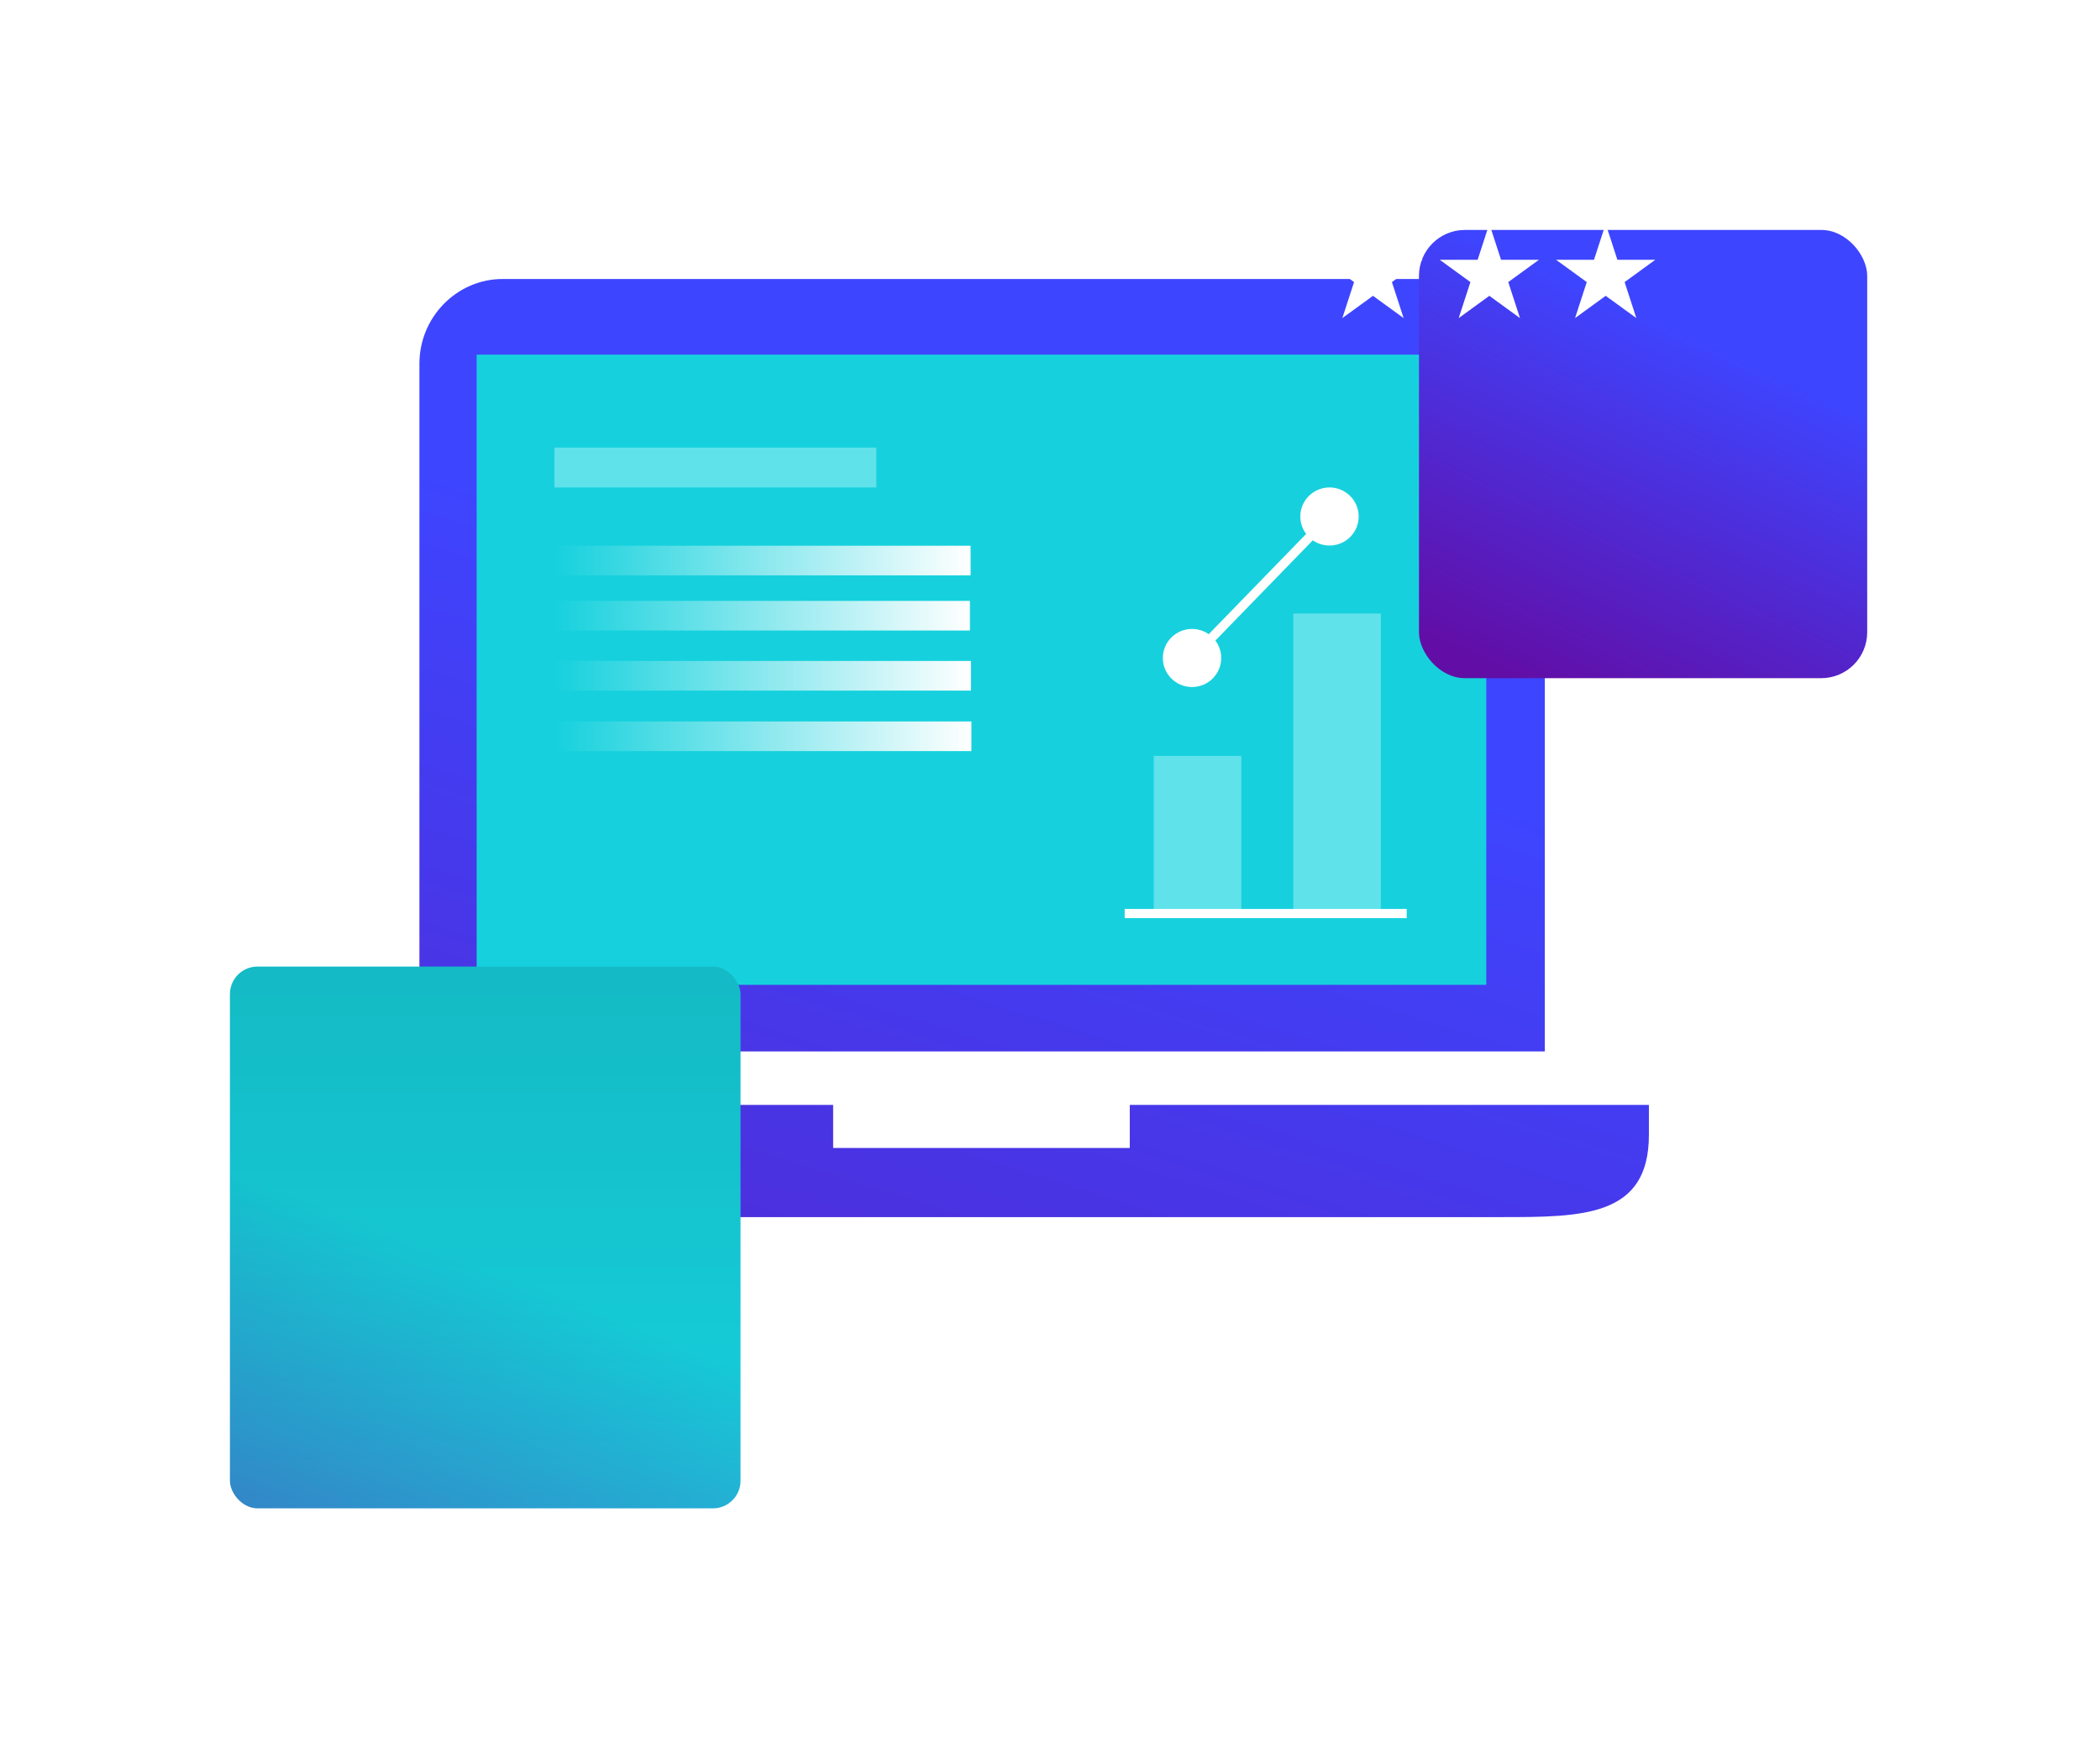
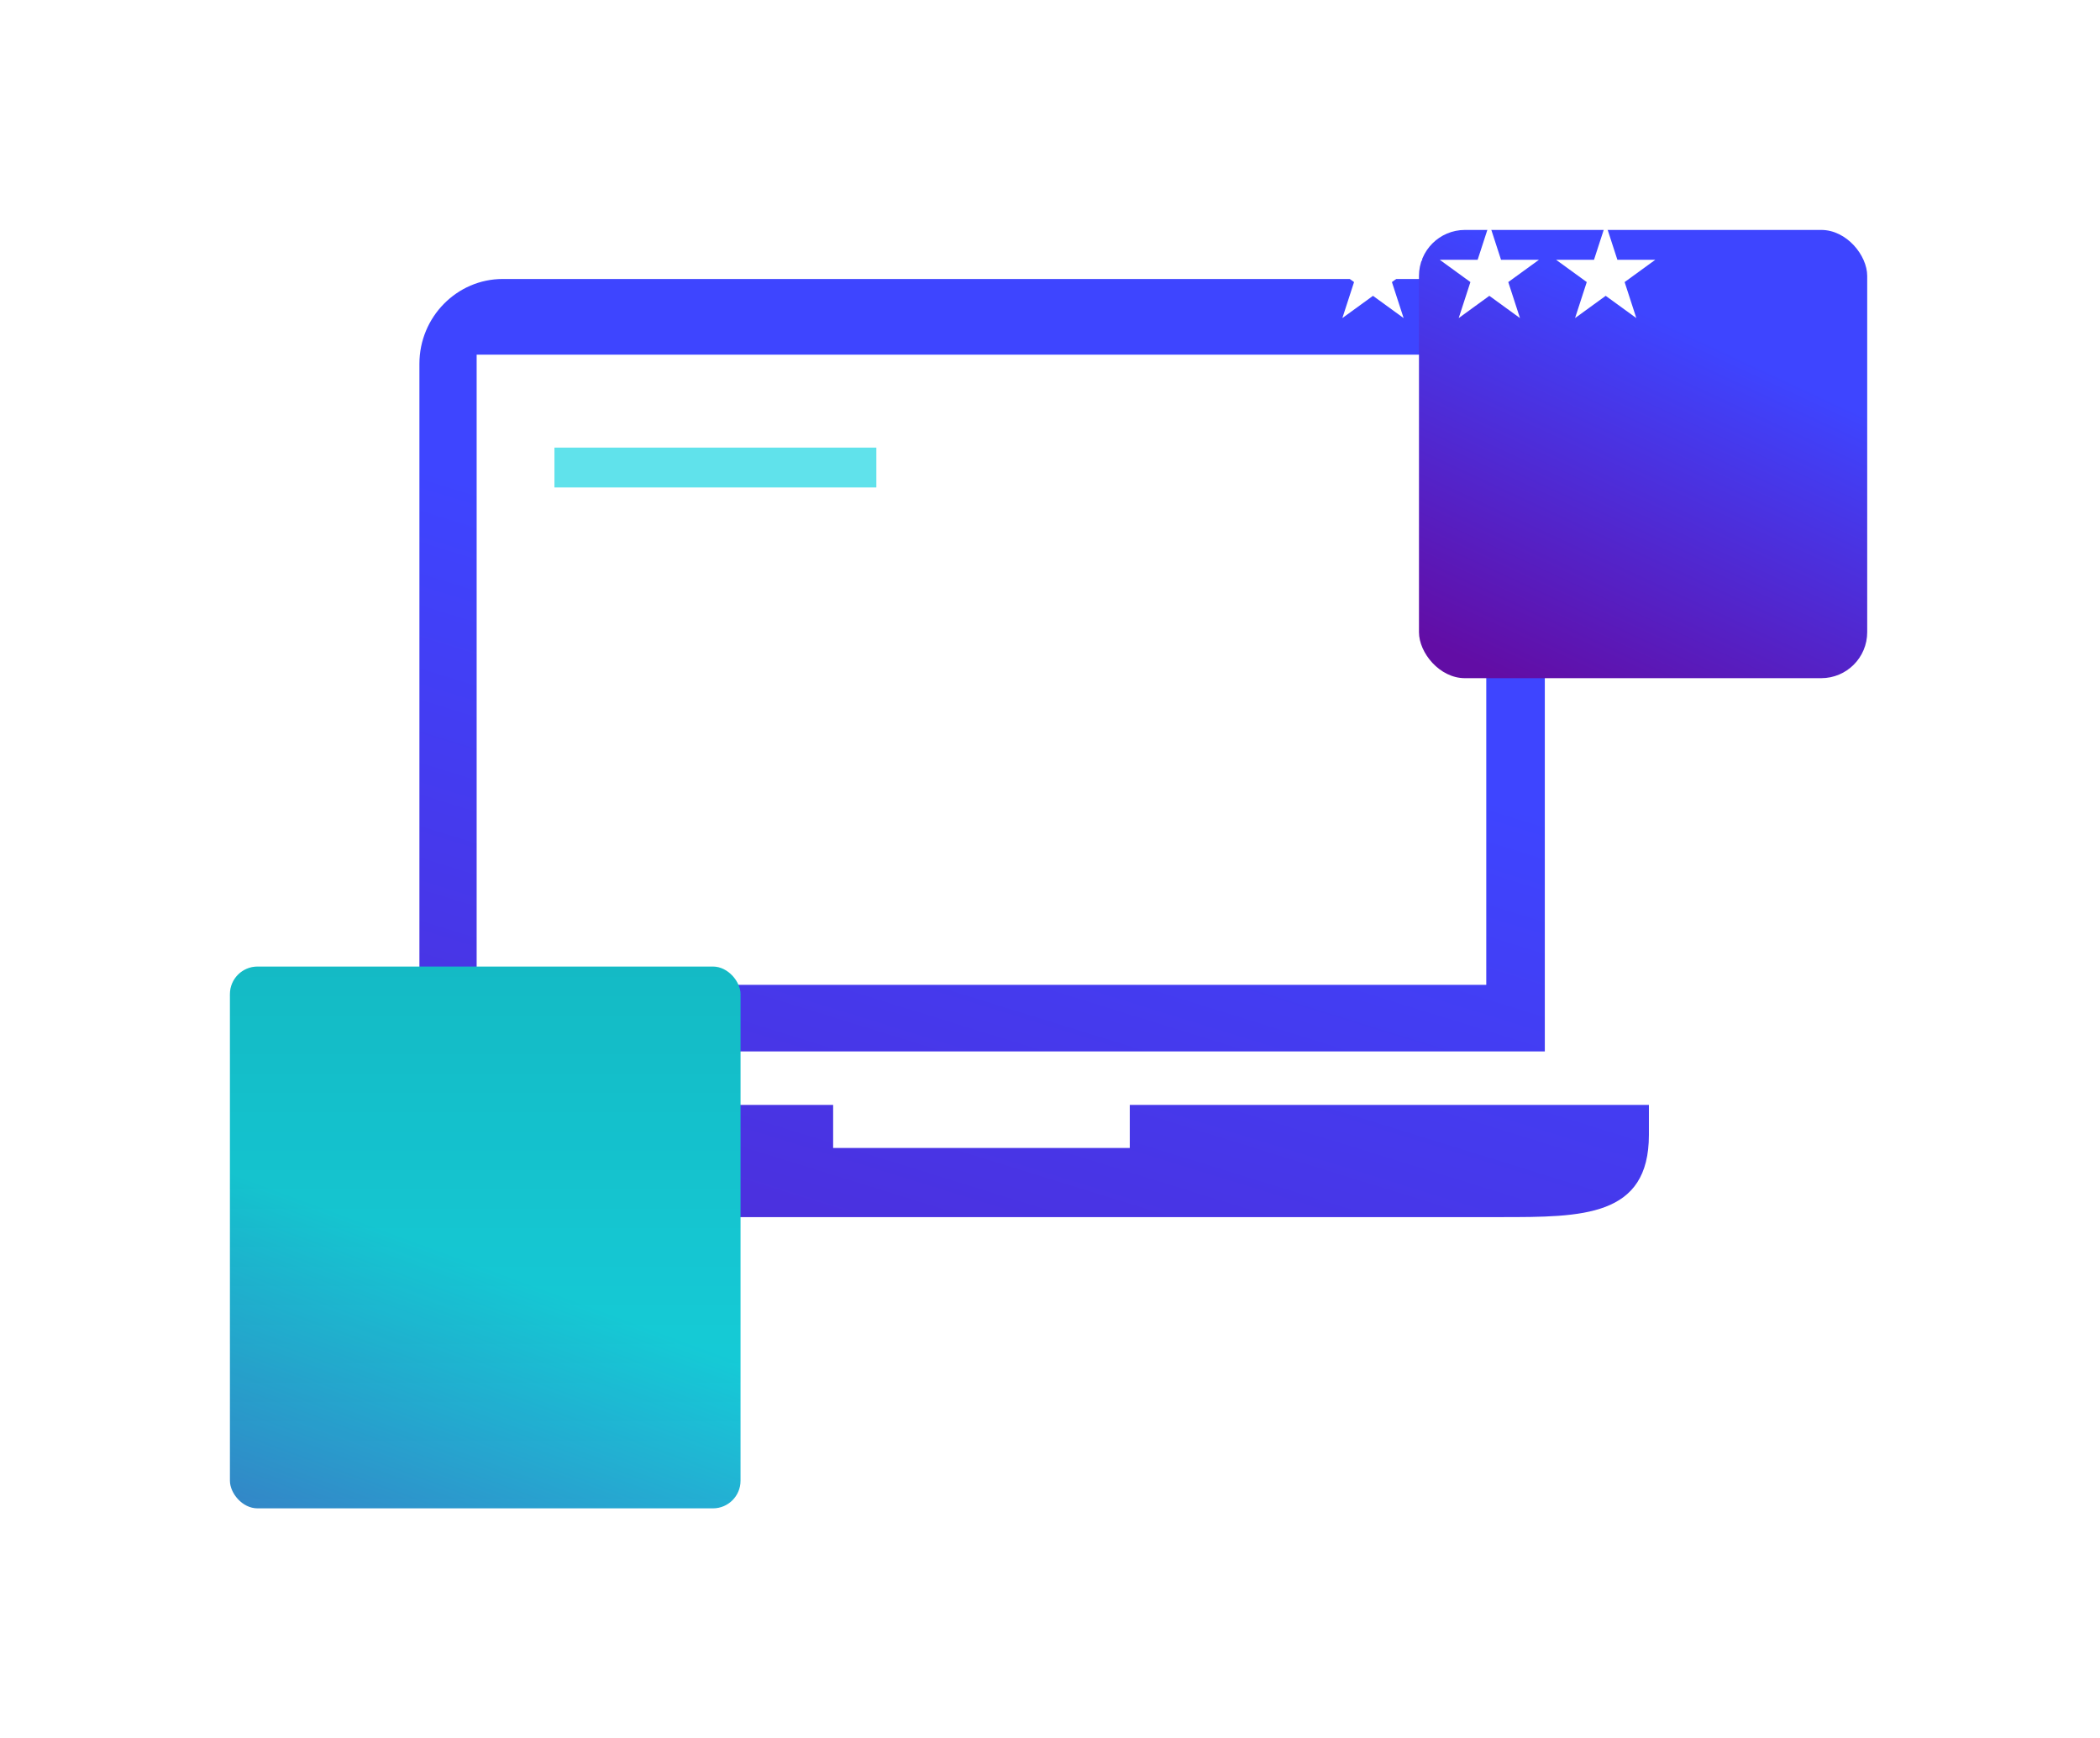
<svg xmlns="http://www.w3.org/2000/svg" width="685" height="567" viewBox="0 0 685 567" fill="none">
  <g style="mix-blend-mode:multiply">
-     <path d="M485.855 115H154.855V322H485.855V115Z" fill="#16D1DD" />
-   </g>
+     </g>
  <path d="M476.319 91H163.968C149.114 91 136.807 103.342 136.807 118.663V342.95H503.904V118.663C503.904 103.342 491.597 91 476.319 91ZM484.807 321.245H155.48V115.684H484.807V321.245ZM368.524 360.399V374.444H271.763V360.399H102.855V370.188C102.855 397 124.499 397 151.236 397H489.475C516.212 397 537.855 397 537.855 370.188V360.399H368.524Z" fill="url(#paint0_linear)" />
  <rect x="180.855" y="146" width="105" height="13" fill="#60E2EB" />
  <g style="mix-blend-mode:multiply" filter="url(#filter0_d)">
    <rect x="25" y="265.277" width="166.552" height="176.723" rx="9" fill="url(#paint1_linear)" />
    <rect x="25" y="265.277" width="166.552" height="176.723" rx="9" fill="url(#paint2_linear)" fill-opacity="0.11" />
  </g>
  <g style="mix-blend-mode:multiply">
    <g style="mix-blend-mode:multiply" filter="url(#filter1_d)">
      <rect x="412.855" width="146.209" height="146.209" rx="15" fill="url(#paint3_linear)" />
    </g>
  </g>
  <path d="M447.855 73L451.672 84.747L464.023 84.747L454.031 92.007L457.848 103.753L447.855 96.493L437.863 103.753L441.68 92.007L431.688 84.747L444.039 84.747L447.855 73Z" fill="white" />
  <path d="M523.762 73L527.578 84.747L539.93 84.747L529.937 92.007L533.754 103.753L523.762 96.493L513.769 103.753L517.586 92.007L507.594 84.747L519.945 84.747L523.762 73Z" fill="white" />
  <path d="M485.809 73L489.625 84.747L501.977 84.747L491.984 92.007L495.801 103.753L485.809 96.493L475.816 103.753L479.633 92.007L469.641 84.747L481.992 84.747L485.809 73Z" fill="white" />
  <path d="M466.832 39L470.649 50.747L483 50.747L473.008 58.007L476.824 69.753L466.832 62.493L456.84 69.753L460.656 58.007L450.664 50.747L463.015 50.747L466.832 39Z" fill="white" />
  <path d="M504.785 39L508.602 50.747L520.953 50.747L510.961 58.007L514.778 69.753L504.785 62.493L494.793 69.753L498.61 58.007L488.617 50.747L500.968 50.747L504.785 39Z" fill="white" />
  <g clip-path="url(#clip0)">
    <path d="M316.596 178H181.078V187.667H316.596V178Z" fill="url(#paint4_linear)" />
    <path d="M316.374 196H180.855V205.667H316.374V196Z" fill="url(#paint5_linear)" />
-     <path d="M316.719 215.594H181.201V225.26H316.719V215.594Z" fill="url(#paint6_linear)" />
+     <path d="M316.719 215.594H181.201V225.26V215.594Z" fill="url(#paint6_linear)" />
    <path d="M316.868 235.334H181.35V245.001H316.868V235.334Z" fill="url(#paint7_linear)" />
  </g>
  <g clip-path="url(#clip1)">
    <path d="M404.9 246.566H376.336V298.222H404.9V246.566Z" fill="#60E2EB" />
    <path d="M450.432 200.131H421.867V298.017H450.432V200.131Z" fill="#60E2EB" />
-     <path d="M366.855 297.977H458.855" stroke="white" stroke-width="3" stroke-miterlimit="10" />
    <path d="M388.83 224.096C394.089 224.096 398.351 219.855 398.351 214.623C398.351 209.392 394.089 205.15 388.83 205.15C383.571 205.15 379.309 209.392 379.309 214.623C379.309 219.855 383.571 224.096 388.83 224.096Z" fill="white" />
    <path d="M433.67 177.946C438.928 177.946 443.191 173.705 443.191 168.473C443.191 163.241 438.928 159 433.67 159C428.411 159 424.148 163.241 424.148 168.473C424.148 173.705 428.411 177.946 433.67 177.946Z" fill="white" />
-     <path d="M388.83 214.623L433.67 168.473" stroke="white" stroke-width="3" stroke-miterlimit="10" />
  </g>
  <defs>
    <filter id="filter0_d" x="0" y="240.277" width="316.552" height="326.723" filterUnits="userSpaceOnUse" color-interpolation-filters="sRGB">
      <feFlood flood-opacity="0" result="BackgroundImageFix" />
      <feColorMatrix in="SourceAlpha" type="matrix" values="0 0 0 0 0 0 0 0 0 0 0 0 0 0 0 0 0 0 127 0" />
      <feOffset dx="50" dy="50" />
      <feGaussianBlur stdDeviation="37.5" />
      <feColorMatrix type="matrix" values="0 0 0 0 0 0 0 0 0 0 0 0 0 0 0 0 0 0 0.1 0" />
      <feBlend mode="normal" in2="BackgroundImageFix" result="effect1_dropShadow" />
      <feBlend mode="normal" in="SourceGraphic" in2="effect1_dropShadow" result="shape" />
    </filter>
    <filter id="filter1_d" x="387.855" y="0" width="296.209" height="296.209" filterUnits="userSpaceOnUse" color-interpolation-filters="sRGB">
      <feFlood flood-opacity="0" result="BackgroundImageFix" />
      <feColorMatrix in="SourceAlpha" type="matrix" values="0 0 0 0 0 0 0 0 0 0 0 0 0 0 0 0 0 0 127 0" />
      <feOffset dx="50" dy="75" />
      <feGaussianBlur stdDeviation="37.5" />
      <feColorMatrix type="matrix" values="0 0 0 0 0 0 0 0 0 0 0 0 0 0 0 0 0 0 0.2 0" />
      <feBlend mode="normal" in2="BackgroundImageFix" result="effect1_dropShadow" />
      <feBlend mode="normal" in="SourceGraphic" in2="effect1_dropShadow" result="shape" />
    </filter>
    <linearGradient id="paint0_linear" x1="410.489" y1="7.24" x2="182.703" y2="741.597" gradientUnits="userSpaceOnUse">
      <stop offset="0.284" stop-color="#3E45FF" />
      <stop offset="1" stop-color="#620DA5" />
    </linearGradient>
    <linearGradient id="paint1_linear" x1="108.276" y1="265.277" x2="-16.624" y2="602.503" gradientUnits="userSpaceOnUse">
      <stop offset="0.255" stop-color="#16D1DD" />
      <stop offset="1" stop-color="#620DA5" />
    </linearGradient>
    <linearGradient id="paint2_linear" x1="108.276" y1="265.277" x2="108.276" y2="442" gradientUnits="userSpaceOnUse">
      <stop />
      <stop offset="1" stop-opacity="0" />
    </linearGradient>
    <linearGradient id="paint3_linear" x1="525.104" y1="-10.877" x2="449.915" y2="150.449" gradientUnits="userSpaceOnUse">
      <stop offset="0.284" stop-color="#3E45FF" />
      <stop offset="1" stop-color="#620DA5" />
    </linearGradient>
    <linearGradient id="paint4_linear" x1="181.081" y1="182.832" x2="316.594" y2="182.832" gradientUnits="userSpaceOnUse">
      <stop stop-color="white" stop-opacity="0" />
      <stop offset="1" stop-color="white" />
    </linearGradient>
    <linearGradient id="paint5_linear" x1="180.855" y1="200.84" x2="316.368" y2="200.84" gradientUnits="userSpaceOnUse">
      <stop stop-color="white" stop-opacity="0" />
      <stop offset="1" stop-color="white" />
    </linearGradient>
    <linearGradient id="paint6_linear" x1="181.202" y1="220.437" x2="316.715" y2="220.437" gradientUnits="userSpaceOnUse">
      <stop stop-color="white" stop-opacity="0" />
      <stop offset="1" stop-color="white" />
    </linearGradient>
    <linearGradient id="paint7_linear" x1="181.347" y1="240.169" x2="316.859" y2="240.169" gradientUnits="userSpaceOnUse">
      <stop stop-color="white" stop-opacity="0" />
      <stop offset="1" stop-color="white" />
    </linearGradient>
    <clipPath id="clip0">
      <rect width="136" height="67" fill="white" transform="translate(180.855 178)" />
    </clipPath>
    <clipPath id="clip1">
-       <rect width="92" height="141" fill="white" transform="translate(366.855 159)" />
-     </clipPath>
+       </clipPath>
  </defs>
</svg>